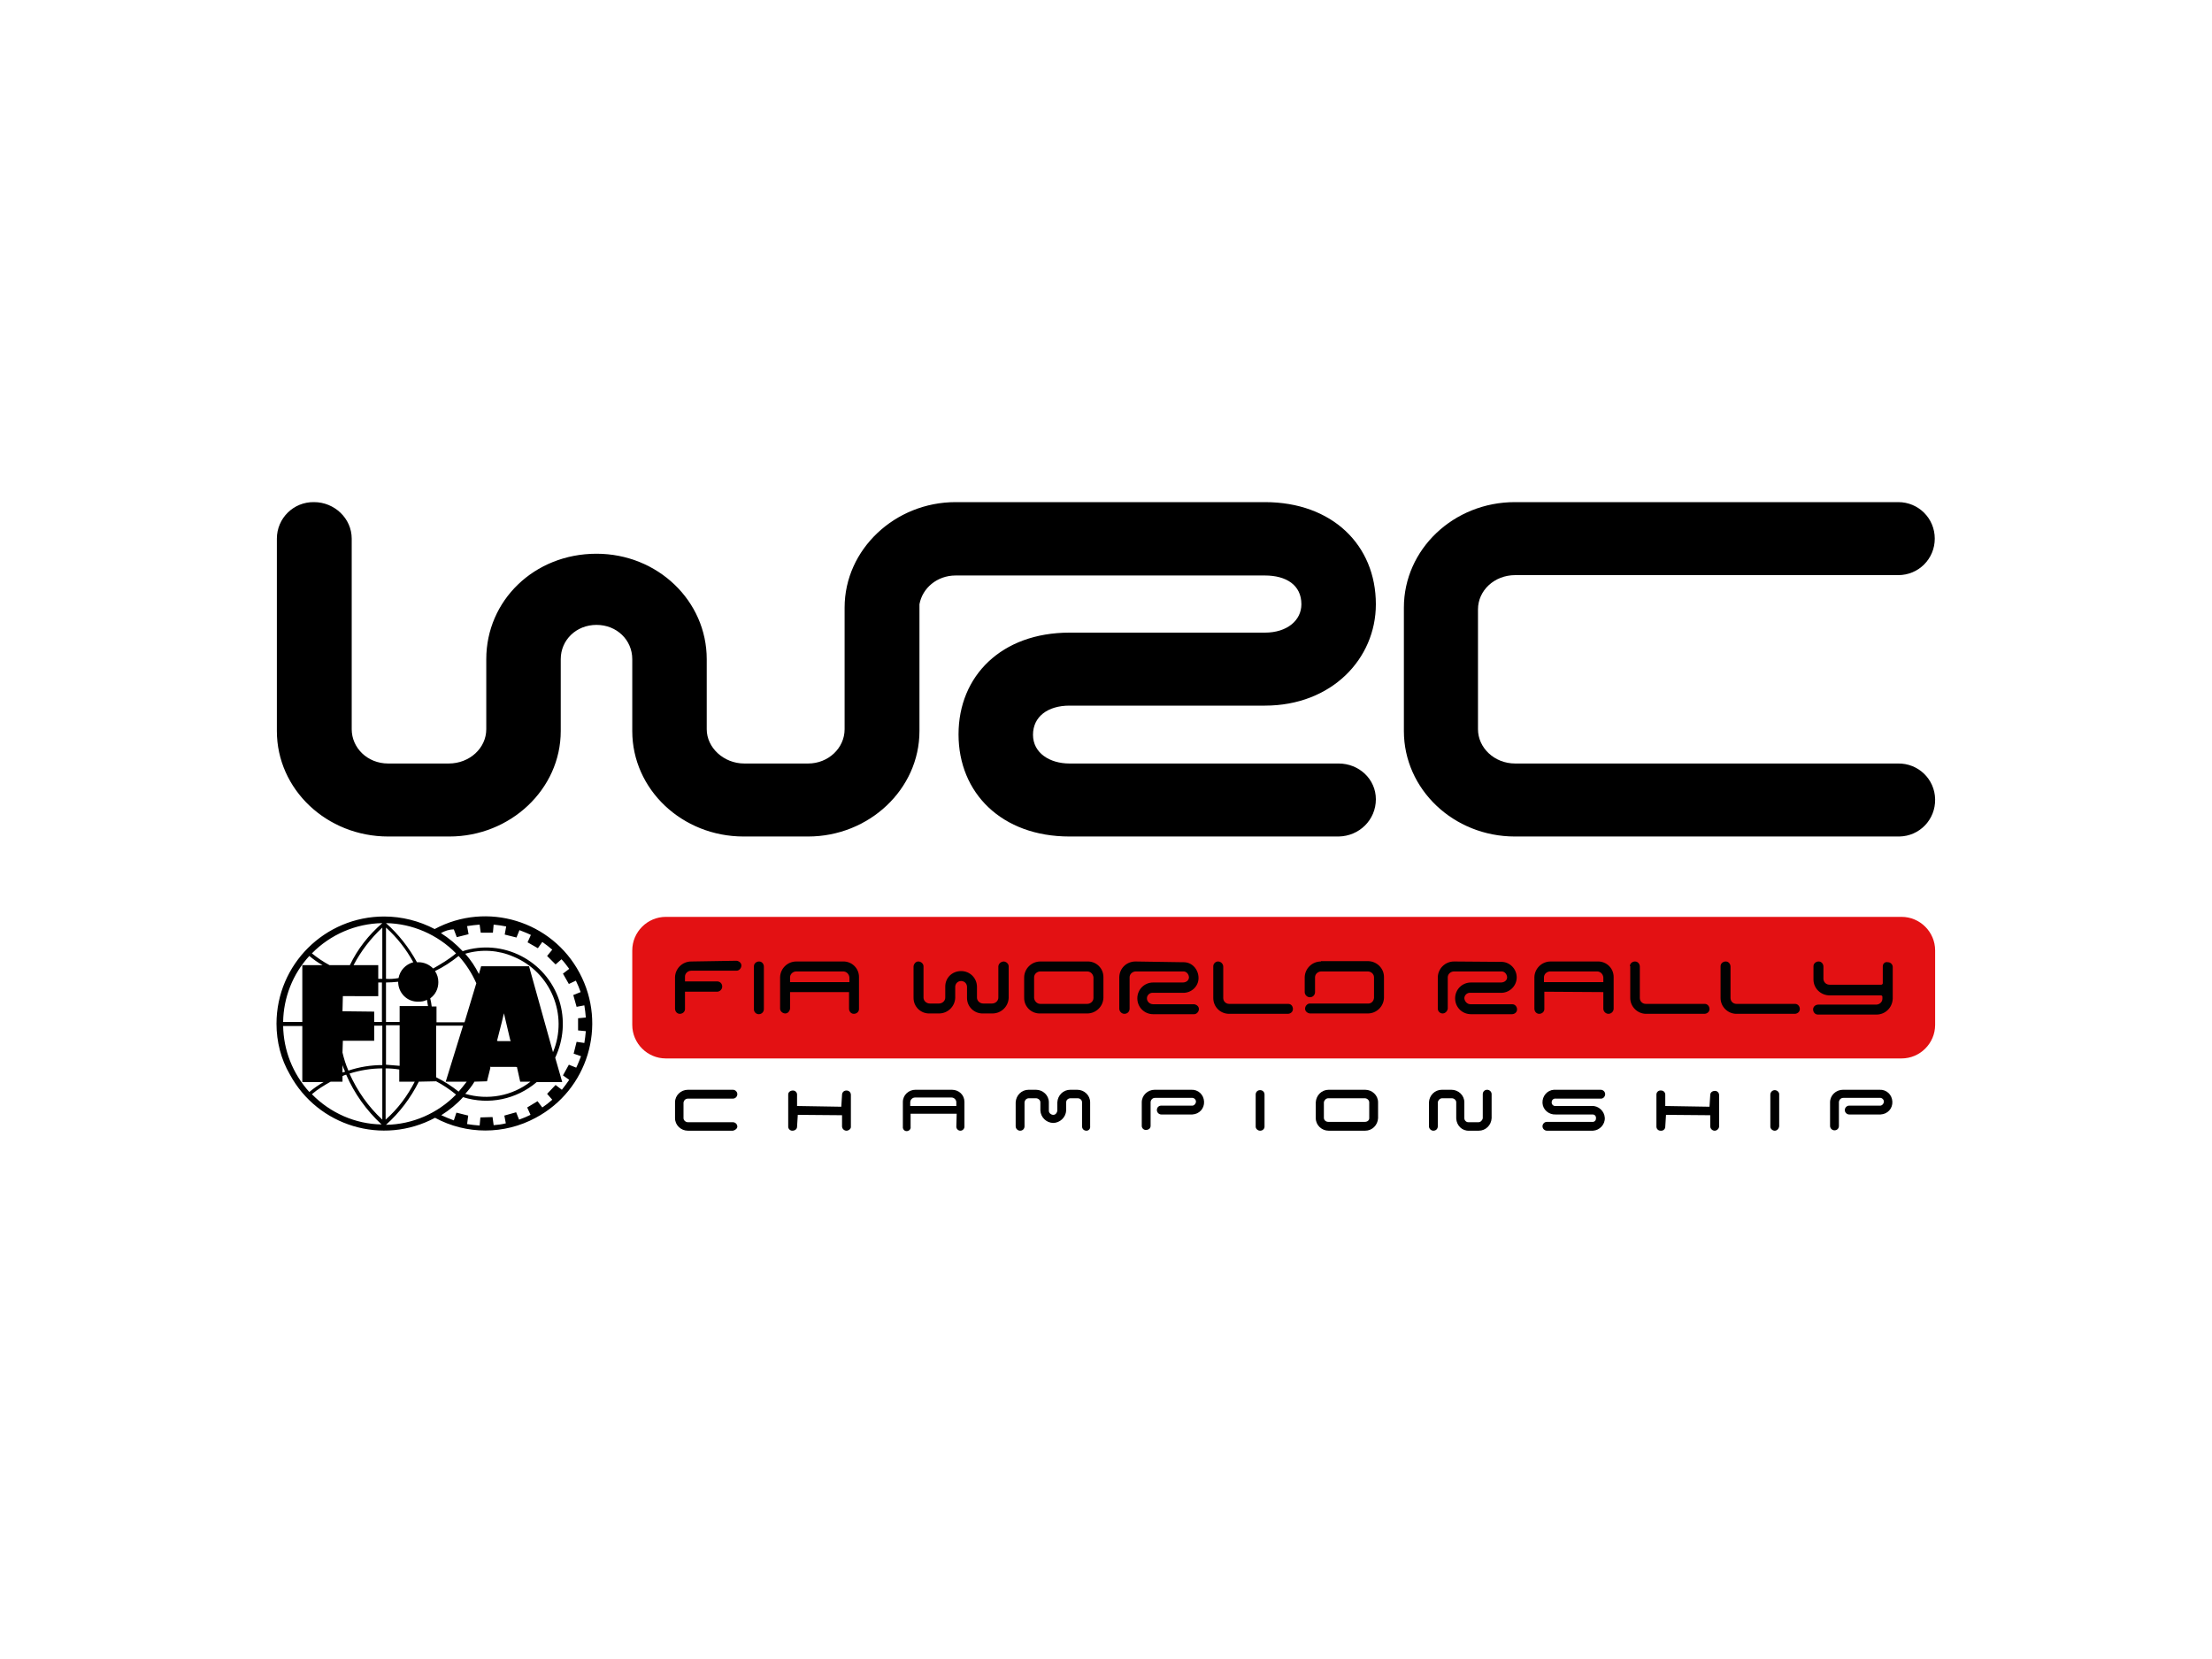
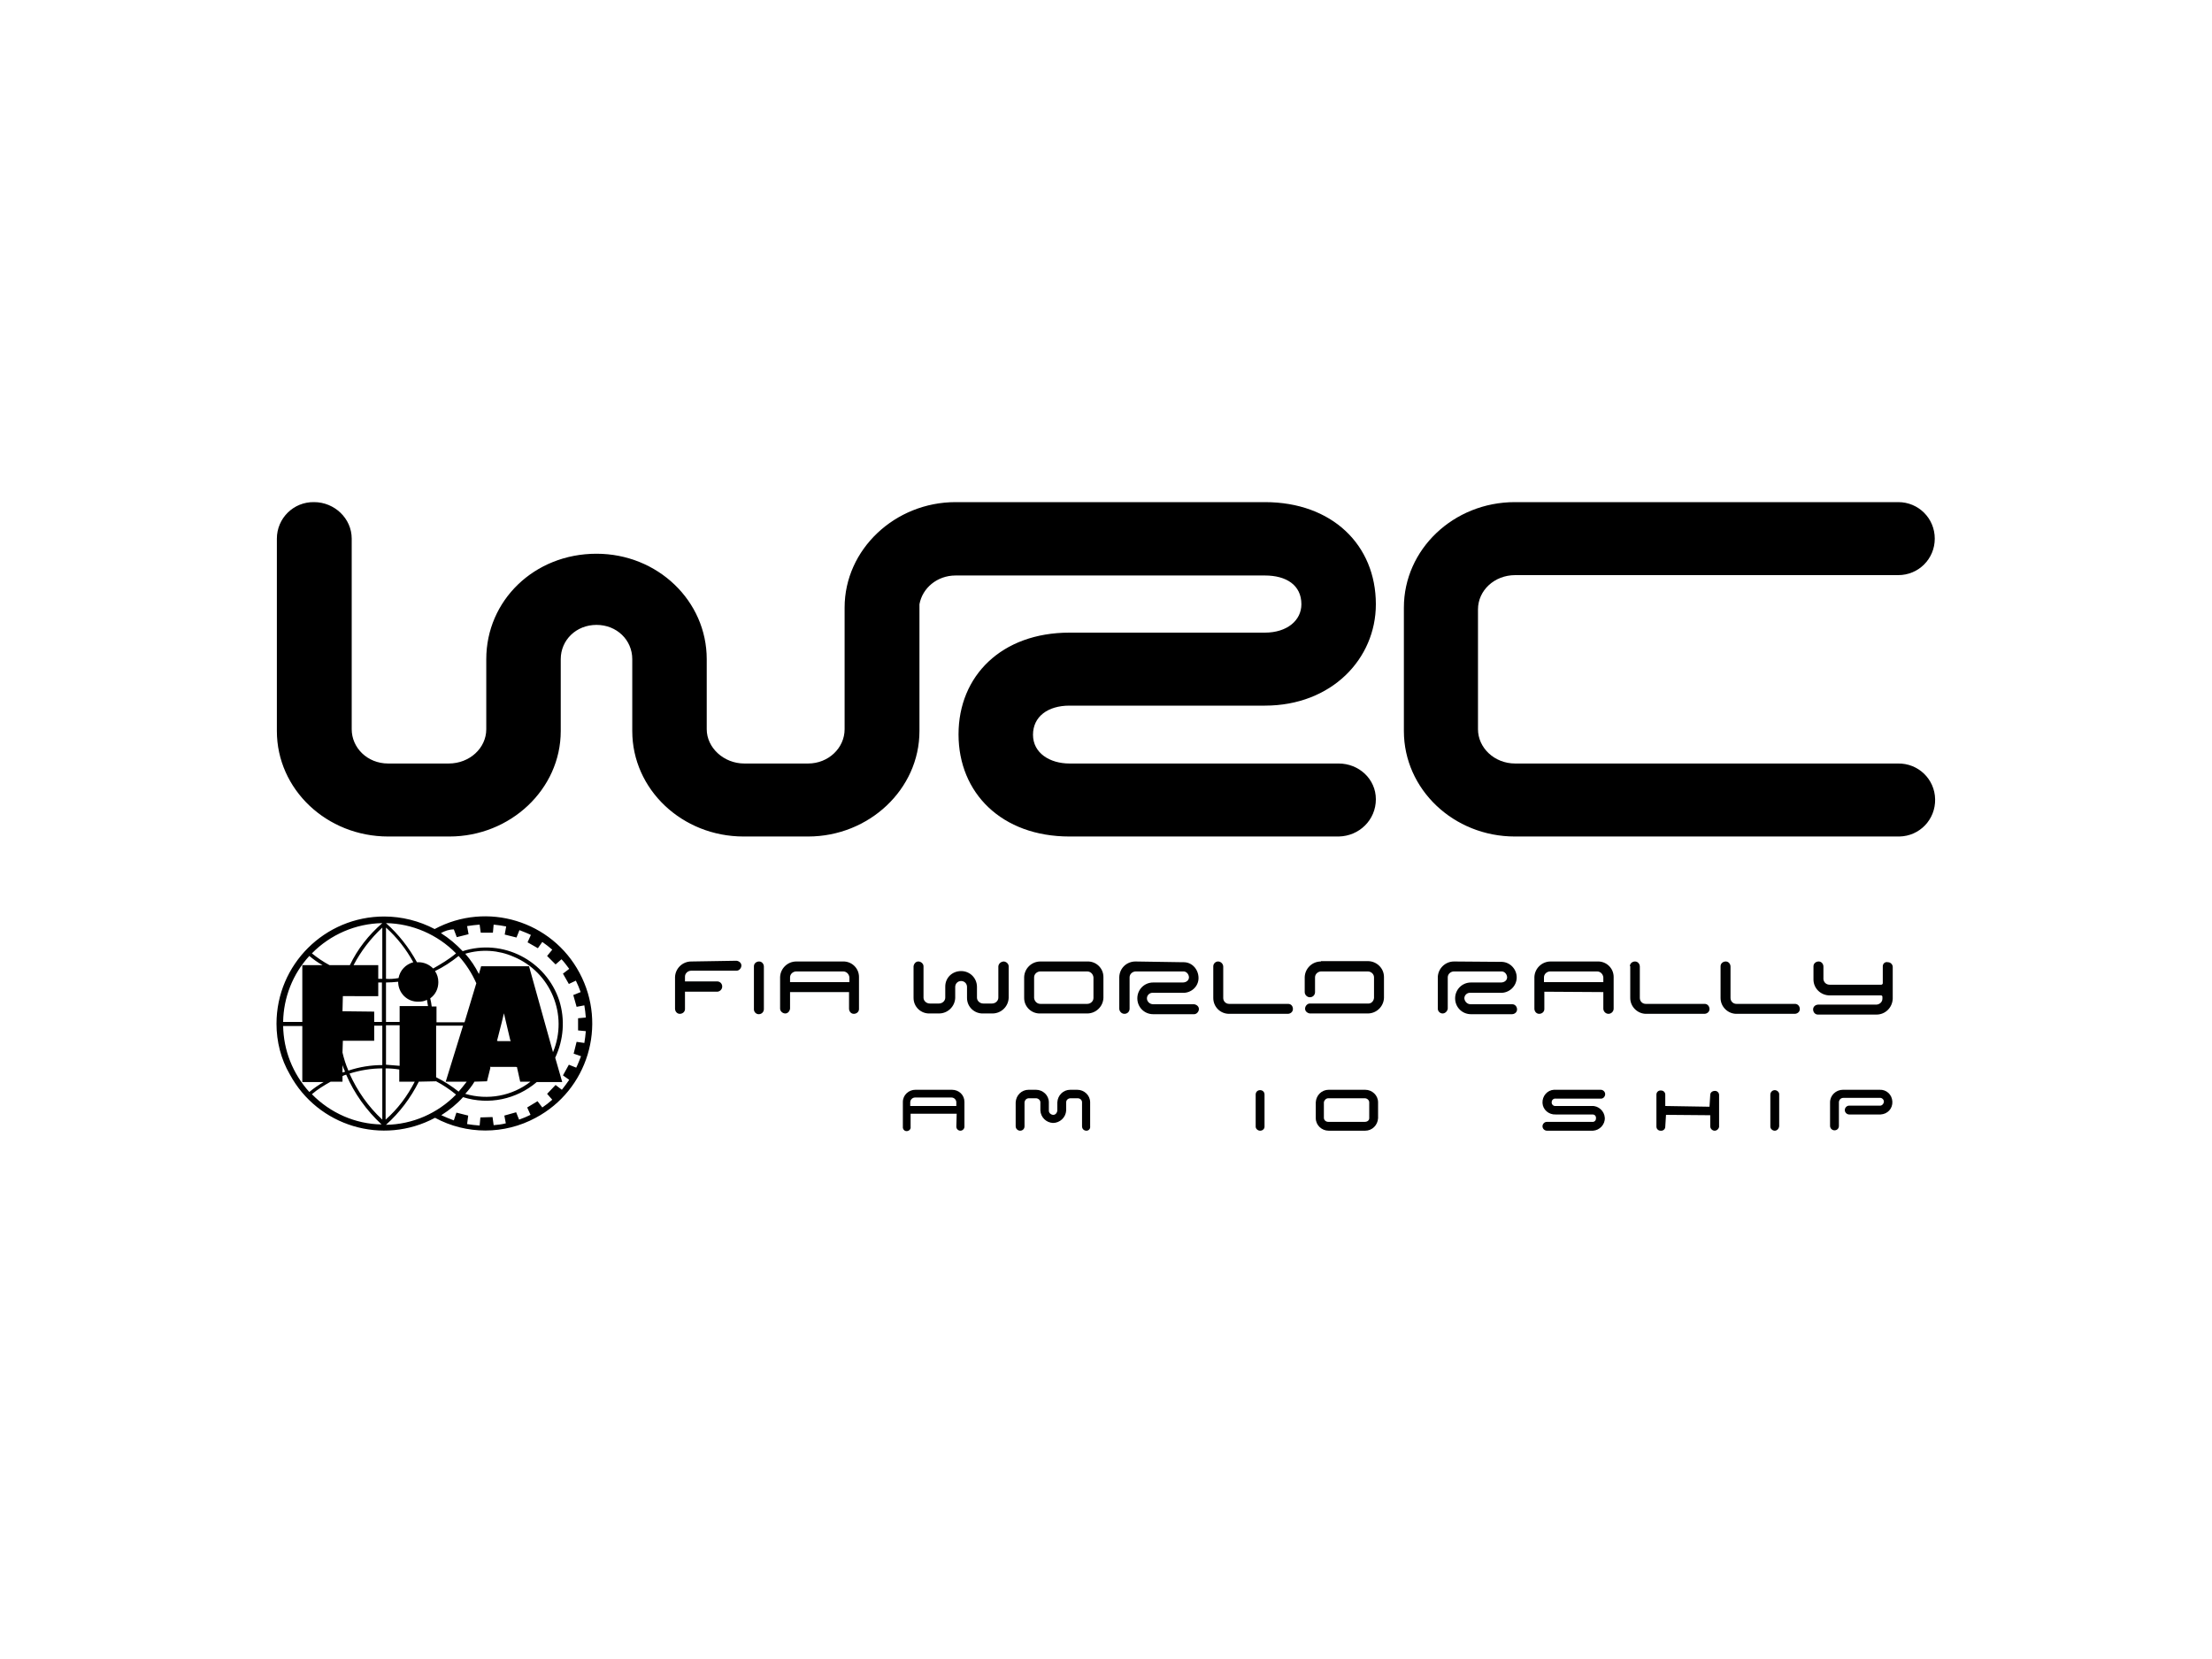
<svg xmlns="http://www.w3.org/2000/svg" version="1.0" id="katman_1" x="0px" y="0px" viewBox="0 0 600 450" style="enable-background:new 0 0 600 450;" xml:space="preserve">
  <style type="text/css">
	.st0{fill:#E31113;}
	.st1{fill:#010202;}
</style>
  <path d="M363.1,207.1c5.5,0,10.1,4.2,10.1,9.7c0,5.6-4.5,10-10.1,10.1h-73c-18.4,0-30.1-11.8-30.1-27.7s11.7-27.6,30.1-27.6h53  c6,0,9.9-3.3,9.9-7.7c0-5.2-4.1-7.8-9.9-7.8h-83.9c-5,0-9,3.4-9.8,7.8v34.4c0,15.8-13.7,28.6-30.2,28.6h-17.5  c-16.7,0-30.2-12.8-30.2-28.6v-19.5c0-5.2-4.2-9.3-9.7-9.3s-9.7,4.1-9.7,9.3v19.5c0,15.8-13.7,28.6-30.2,28.6h-16.6  c-16.7,0-30.2-12.8-30.2-28.6v-52.2c0-5.5,4.5-10,10.1-9.9c0,0,0,0,0,0c5.5,0,10.2,4.4,10.2,9.9v51.7c0,5,4.2,9.3,9.9,9.3h16.4  c5.7,0,10.2-4.2,10.2-9.3v-19c0-15.9,13-28.6,29.9-28.6c16.6,0,29.9,12.8,29.9,28.6v19c0,5,4.6,9.3,10.2,9.3h17.3  c5.5,0,9.9-4.2,9.9-9.3v-33c0-15.8,13.7-28.6,30.1-28.6h83.9c18.2,0,30.1,11.6,30.1,27.7c0,14.8-12,27.5-30.1,27.5h-53  c-5.9,0-9.9,3-9.9,7.9c0,5,4.6,7.8,9.9,7.8H363.1z" />
  <path d="M514.9,226.9h-104c-16.6,0-30.1-12.8-30.1-28.6v-33.5c0-15.8,13.5-28.6,30.1-28.6h104c5.5,0,9.9,4.4,9.9,9.9  s-4.4,9.9-9.9,9.9H411c-5.7,0-10.1,4.2-10.1,9.3v32.5c0,5,4.4,9.3,10.1,9.3h103.8c5.5-0.1,10,4.2,10.1,9.7c0.1,5.5-4.2,10-9.7,10.1  C515.2,226.9,515,226.9,514.9,226.9L514.9,226.9z" />
  <path d="M481.4,306.7c-0.6,0-1.2-0.5-1.2-1.1c0,0,0,0,0,0v-8.7c0-0.6,0.5-1.2,1.2-1.2c0,0,0,0,0,0c0.6,0,1.2,0.5,1.2,1.1  c0,0,0,0,0,0v8.7C482.5,306.2,482,306.7,481.4,306.7C481.4,306.7,481.4,306.7,481.4,306.7z" />
  <path d="M465.1,306.7c-0.6,0-1.2-0.5-1.2-1.2v-3l-12-0.1l-0.2,3.2c0,0.7-0.6,1.2-1.3,1.1c-0.6,0-1.1-0.5-1.1-1.1v-8.7  c0-0.7,0.6-1.2,1.3-1.1c0.6,0,1.1,0.5,1.1,1.1v3.1l12,0.2l0.2-3.2c0-0.7,0.6-1.1,1.3-1.1c0.6,0,1.1,0.5,1.1,1.1v8.7  C466.2,306.2,465.7,306.7,465.1,306.7z" />
  <path d="M434.3,298H422c-0.6-0.1-1.1,0.4-1.1,0.9c-0.1,0.6,0.4,1.1,0.9,1.1c0.1,0,0.1,0,0.2,0h9.8c1.8-0.1,3.4,1.4,3.5,3.2  c0.1,1.8-1.4,3.4-3.2,3.5c-0.1,0-0.2,0-0.3,0h-12.2c-0.6,0-1.2-0.5-1.2-1.2c0-0.6,0.5-1.2,1.2-1.2c0,0,0,0,0,0h12.2  c0.6,0.1,1.1-0.3,1.1-0.9c0.1-0.6-0.3-1.1-0.9-1.1c-0.1,0-0.2,0-0.3,0H422c-1.9,0.1-3.5-1.3-3.6-3.1c-0.1-1.9,1.3-3.5,3.1-3.6  c0.2,0,0.3,0,0.5,0h12.2c0.6,0,1.2,0.5,1.2,1.2C435.4,297.4,434.9,298,434.3,298C434.2,298,434.2,298,434.3,298L434.3,298z" />
-   <path d="M401.1,306.7h-2.6c-1.9,0.1-3.4-1.4-3.5-3.3c0,0,0,0,0-0.1v-4.3c0-0.6-0.6-1.1-1.2-1.1h-2.6c-0.6,0-1.1,0.5-1.2,1.1v6.5  c0,0.7-0.5,1.2-1.2,1.2c-0.6,0-1.2-0.5-1.2-1.2V299c0.1-1.9,1.6-3.4,3.5-3.4h2.6c1.9,0,3.5,1.5,3.5,3.4v4.3c0,0.6,0.5,1.1,1.1,1.1  c0,0,0,0,0.1,0h2.6c0.6,0,1.1-0.5,1.2-1.1v-6.5c0-0.7,0.5-1.2,1.2-1.2c0.6,0,1.2,0.5,1.2,1.2v6.5C404.5,305.2,403,306.7,401.1,306.7  z" />
  <path d="M373.8,303.3c-0.1,1.9-1.6,3.4-3.5,3.4h-9.9c-1.9,0-3.5-1.5-3.5-3.4V299c0.1-1.9,1.6-3.4,3.5-3.4h9.9c1.9,0,3.5,1.5,3.5,3.4  L373.8,303.3z M371.4,303.3V299c0-0.6-0.6-1.1-1.2-1.1h-9.9c-0.6,0-1.1,0.5-1.2,1.1v4.2c0,0.6,0.5,1.1,1.2,1.1h9.9  C370.9,304.3,371.4,303.9,371.4,303.3L371.4,303.3z" />
  <path d="M341.8,306.7c-0.6,0-1.2-0.5-1.2-1.1c0,0,0,0,0,0v-8.7c0-0.7,0.5-1.2,1.2-1.2s1.2,0.5,1.2,1.2v8.7  C343,306.2,342.5,306.7,341.8,306.7C341.8,306.7,341.8,306.7,341.8,306.7z" />
-   <path d="M323.2,302.3H315c-0.6,0-1.2-0.5-1.2-1.2s0.5-1.2,1.2-1.2c0,0,0,0,0,0h8.2c0.6,0.1,1.1-0.4,1.2-1c0,0,0,0,0-0.1  c0-0.6-0.6-1.1-1.2-1h-9.9c-0.6,0-1.1,0.4-1.2,1.1v6.5c0,0.7-0.6,1.1-1.3,1.1c-0.6,0-1.1-0.5-1.1-1.1V299c0-1.9,1.6-3.4,3.5-3.4h9.9  c1.9-0.1,3.4,1.3,3.5,3.2s-1.3,3.4-3.2,3.5C323.4,302.3,323.3,302.3,323.2,302.3L323.2,302.3z" />
  <path d="M294.7,306.7c-0.7,0-1.2-0.5-1.2-1.2V299c0-0.6-0.5-1.1-1.2-1.1h-1.9c-0.6,0-1.2,0.4-1.2,1.1v2.2c-0.1,1.9-1.7,3.4-3.6,3.4  c-1.8-0.1-3.3-1.5-3.4-3.4V299c0-0.6-0.6-1.1-1.2-1.1h-1.9c-0.6,0-1.1,0.4-1.2,1.1c0,0,0,0,0,0v6.5c0,0.7-0.5,1.2-1.2,1.2  c-0.6,0-1.2-0.5-1.2-1.2V299c0.1-1.9,1.6-3.4,3.5-3.4h2c1.9,0,3.5,1.5,3.5,3.4v2.3c0,0.6,0.6,1.1,1.2,1.1c0.6,0,1-0.5,1.1-1.1V299  c0.1-1.9,1.6-3.4,3.5-3.4h1.9c1.9,0,3.5,1.5,3.5,3.4v6.5C295.8,306.2,295.3,306.7,294.7,306.7z" />
-   <path d="M229.6,306.7c-0.6,0-1.2-0.5-1.2-1.2c0,0,0,0,0,0v-3l-12-0.1l-0.2,3.2c0,0.7-0.6,1.1-1.3,1.1c-0.6,0-1.1-0.5-1.1-1.1v-8.7  c0-0.7,0.6-1.1,1.3-1.1c0.6,0,1.1,0.5,1.1,1.1v3.1l12,0.2l0.2-3.2c0-0.7,0.5-1.2,1.2-1.2s1.2,0.5,1.2,1.2v8.7  C230.8,306.2,230.2,306.7,229.6,306.7z" />
-   <path d="M198.8,306.7h-12.2c-1.9,0-3.5-1.5-3.5-3.4c0,0,0,0,0,0V299c0-1.9,1.6-3.4,3.5-3.4c0,0,0,0,0,0h12.2c0.6,0,1.2,0.5,1.2,1.2  c0,0.6-0.5,1.2-1.2,1.2c0,0,0,0,0,0h-12.2c-0.6,0-1.1,0.4-1.2,1.1v4.2c0,0.6,0.6,1.1,1.2,1.1h12.2c0.6,0,1.2,0.5,1.2,1.2  C200,306.1,199.4,306.6,198.8,306.7C198.8,306.6,198.8,306.6,198.8,306.7L198.8,306.7z" />
  <path d="M509.8,302.3h-8.2c-0.6,0-1.2-0.5-1.2-1.2c0-0.6,0.5-1.2,1.2-1.2c0,0,0,0,0,0h8.2c0.6,0.1,1.1-0.4,1.2-1c0,0,0,0,0-0.1  c0-0.6-0.6-1.1-1.2-1H500c-0.6,0-1.1,0.4-1.2,1.1c0,0,0,0,0,0v6.5c0,0.7-0.5,1.2-1.2,1.2c-0.6,0-1.2-0.5-1.2-1.2V299  c0-1.9,1.6-3.4,3.5-3.4h9.9c1.9-0.1,3.4,1.3,3.5,3.2s-1.3,3.4-3.2,3.5C510.1,302.3,510,302.3,509.8,302.3z" />
  <path d="M246.9,300h12.5V299c0-0.7-0.6-1.3-1.3-1.3h-9.9c-0.7,0-1.3,0.6-1.3,1.3L246.9,300z M259.5,302.1h-12.5v3.5  c0.1,0.6-0.3,1.1-0.9,1.2c-0.6,0.1-1.1-0.3-1.2-0.9c0-0.1,0-0.2,0-0.3v-6.7c0-1.9,1.6-3.3,3.4-3.3c0,0,0,0,0,0h9.9  c1.9,0,3.4,1.4,3.4,3.3c0,0,0,0,0,0v6.7c0,0.6-0.5,1.1-1.1,1.1s-1.1-0.5-1.1-1.1L259.5,302.1z" />
-   <path class="st0" d="M524.9,278c0,5-4.1,9.1-9.1,9.1c0,0,0,0,0,0H180.6c-5,0-9.1-4.1-9.1-9.1c0,0,0,0,0,0v-20.2c0-5,4.1-9.1,9.1-9.1  c0,0,0,0,0,0h335.2c5,0,9.1,4.1,9.1,9.1c0,0,0,0,0,0V278z" />
  <path class="st1" d="M187.5,260.8c-2.4,0-4.3,1.9-4.4,4.2v8.6c0,0.7,0.5,1.4,1.3,1.4c0.7,0,1.4-0.5,1.4-1.3c0-0.1,0-0.1,0-0.2v-4.5  h8.7c0.7,0,1.4-0.6,1.4-1.4s-0.6-1.4-1.4-1.4h-8.7v-1.3c0-0.9,0.8-1.6,1.7-1.6h12.3c0.7,0,1.3-0.7,1.3-1.4c0-0.7-0.6-1.2-1.3-1.3  L187.5,260.8z" />
  <path class="st1" d="M510.7,262.1v4.6c0,0.2-0.2,0.4-0.4,0.4h-14c-0.9,0-1.6-0.6-1.7-1.5c0,0,0,0,0-0.1v-3.3c0-0.7-0.5-1.4-1.3-1.4  c-0.7,0-1.4,0.5-1.4,1.3c0,0.1,0,0.1,0,0.2v3.4c0,2.4,2,4.3,4.4,4.3c0,0,0,0,0,0h13.9c0.2,0,0.4,0.1,0.4,0.4v0.5  c0,0.9-0.8,1.6-1.7,1.6c0,0,0,0,0,0h-15.7c-0.7,0-1.4,0.5-1.4,1.3c0,0.7,0.5,1.4,1.3,1.4c0.1,0,0.1,0,0.2,0H509  c2.4,0,4.3-1.9,4.4-4.3v-8.6c0-0.7-0.6-1.3-1.3-1.3C511.3,260.8,510.7,261.4,510.7,262.1C510.7,262.1,510.7,262.1,510.7,262.1z" />
  <path class="st1" d="M466.7,262.1v8.6c0,2.4,2,4.3,4.3,4.3h15.8c0.7,0,1.4-0.5,1.4-1.3c0-0.7-0.5-1.4-1.3-1.4c-0.1,0-0.1,0-0.2,0  h-15.7c-0.9,0-1.6-0.7-1.6-1.6v-8.5c0-0.7-0.5-1.4-1.3-1.4c-0.7,0-1.4,0.5-1.4,1.3C466.7,262,466.7,262.1,466.7,262.1L466.7,262.1z" />
  <path class="st1" d="M442.2,262.1v8.6c0,2.4,2,4.3,4.3,4.3c0,0,0,0,0,0h15.8c0.7,0,1.4-0.5,1.4-1.3c0-0.7-0.5-1.4-1.3-1.4  c-0.1,0-0.1,0-0.2,0h-15.8c-0.9,0-1.6-0.7-1.6-1.6v-8.5c0-0.7-0.5-1.4-1.3-1.4c-0.7,0-1.4,0.5-1.4,1.3  C442.3,262,442.3,262.1,442.2,262.1L442.2,262.1z" />
  <path class="st1" d="M394.4,260.8c-2.4,0-4.3,1.9-4.4,4.2v8.6c0,0.7,0.6,1.3,1.3,1.3s1.3-0.6,1.4-1.3c0,0,0,0,0,0v-8.5  c0-0.9,0.8-1.6,1.7-1.6h12.7c0.9-0.1,1.6,0.6,1.7,1.5c0,0,0,0.1,0,0.1c0,0.8-0.7,1.4-1.7,1.4h-8.1c-2.4,0-4.3,1.9-4.3,4.3  c0,2.4,1.9,4.3,4.3,4.3h11.1c0.7,0,1.4-0.5,1.4-1.3c0-0.7-0.5-1.4-1.3-1.4c-0.1,0-0.1,0-0.2,0h-11.1c-0.9,0-1.6-0.7-1.7-1.6  c0-0.9,0.8-1.6,1.7-1.5c0,0,0,0,0,0h8.1c2.3,0.1,4.3-1.7,4.4-4c0.1-2.3-1.7-4.3-4-4.4c-0.1,0-0.3,0-0.4,0L394.4,260.8z" />
  <path class="st1" d="M358.3,260.8c-2.4,0-4.3,1.9-4.4,4.2v4.1c0,0.7,0.6,1.4,1.4,1.4s1.4-0.6,1.4-1.4v-4c0-0.9,0.8-1.6,1.7-1.6H371  c0.9,0,1.7,0.7,1.7,1.6c0,0,0,0,0,0v5.6c-0.1,0.9-0.8,1.6-1.7,1.5h-15.7c-0.7,0-1.3,0.7-1.3,1.4c0,0.7,0.6,1.2,1.3,1.3H371  c2.4,0,4.3-1.9,4.4-4.2v-5.7c0-2.4-2-4.3-4.4-4.3H358.3z" />
  <path class="st1" d="M329.1,262.1v8.6c0,2.4,1.9,4.3,4.3,4.3c0,0,0,0,0.1,0h15.8c0.7,0,1.4-0.5,1.4-1.3s-0.5-1.4-1.3-1.4  c-0.1,0-0.1,0-0.2,0h-15.8c-0.9,0-1.6-0.7-1.6-1.6v-8.5c0-0.7-0.6-1.4-1.4-1.4C329.7,260.8,329.1,261.4,329.1,262.1L329.1,262.1z" />
  <path class="st1" d="M308,260.8c-2.4,0-4.3,1.8-4.4,4.2c0,0,0,0,0,0v8.6c0,0.7,0.6,1.4,1.4,1.4s1.4-0.6,1.4-1.4c0,0,0,0,0,0v-8.5  c0-0.9,0.8-1.6,1.7-1.6h12.7c0.9-0.1,1.6,0.6,1.7,1.5c0,0,0,0,0,0.1c0,0.8-0.7,1.4-1.7,1.4h-8c-2.4,0-4.3,1.9-4.3,4.3  s1.9,4.3,4.3,4.3c0,0,0,0,0,0h11.1c0.7,0,1.3-0.7,1.3-1.4c0-0.7-0.6-1.2-1.3-1.3h-11.1c-0.9,0-1.7-0.7-1.7-1.6  c0-0.9,0.8-1.6,1.7-1.5c0,0,0,0,0,0h8c2.3,0.1,4.3-1.7,4.3-4s-1.7-4.3-4-4.3c-0.1,0-0.2,0-0.3,0L308,260.8z" />
  <path class="st1" d="M270.8,262.1v8.5c0,0.9-0.8,1.6-1.7,1.6h-2.4c-0.9,0-1.7-0.7-1.7-1.6c0,0,0,0,0,0v-2.9c0-2.4-1.9-4.3-4.3-4.3  c0,0,0,0,0,0c-2.4,0-4.3,1.8-4.3,4.2c0,0,0,0,0,0.1v2.9c0,0.9-0.8,1.6-1.7,1.6h-2.5c-0.9,0-1.7-0.7-1.7-1.6c0,0,0,0,0,0v-8.5  c0-0.7-0.7-1.3-1.4-1.3c-0.7,0-1.2,0.6-1.3,1.3v8.6c0,2.4,2,4.3,4.4,4.2h2.5c2.4,0,4.3-1.9,4.4-4.2v-3c0-0.9,0.7-1.6,1.6-1.6  c0,0,0,0,0,0c0.9,0,1.6,0.7,1.6,1.6c0,0,0,0,0,0v3c0,2.4,2,4.3,4.4,4.2h2.5c2.4,0,4.3-1.9,4.4-4.2c0,0,0,0,0,0v-8.6  c0-0.7-0.7-1.3-1.4-1.3C271.4,260.9,270.9,261.4,270.8,262.1L270.8,262.1z" />
  <path class="st1" d="M207.2,273.7v-11.5c0-0.7-0.5-1.4-1.3-1.4c-0.7,0-1.4,0.5-1.4,1.3c0,0.1,0,0.1,0,0.2v11.5  c0,0.7,0.6,1.3,1.3,1.3c0,0,0,0,0,0C206.6,275.1,207.2,274.5,207.2,273.7L207.2,273.7z" />
  <path class="st1" d="M294.9,260.8h-12.7c-2.4,0-4.3,1.9-4.4,4.2v5.7c0,2.4,2,4.3,4.4,4.2h12.7c2.4,0,4.3-1.9,4.4-4.2V265  C299.3,262.6,297.3,260.7,294.9,260.8z M296.6,270.7c0,0.9-0.8,1.6-1.7,1.6h-12.7c-0.9,0-1.6-0.7-1.7-1.6v-5.6  c0-0.9,0.8-1.6,1.7-1.6h12.7c0.9,0,1.6,0.7,1.7,1.6V270.7z" />
  <path class="st1" d="M230.3,269.1v4.5c0,0.7,0.5,1.4,1.3,1.4c0.7,0,1.4-0.5,1.4-1.3c0-0.1,0-0.1,0-0.2V265c0-2.4-2-4.3-4.4-4.2H216  c-2.4,0-4.3,1.9-4.4,4.2v8.6c0,0.7,0.7,1.3,1.4,1.3c0.7,0,1.2-0.6,1.3-1.3v-4.5L230.3,269.1z M214.3,266.4v-1.3  c0-0.9,0.8-1.6,1.7-1.6h12.7c0.9,0,1.6,0.7,1.7,1.6v1.3H214.3z" />
  <path class="st1" d="M434.9,269.1v4.5c0,0.7,0.6,1.4,1.4,1.4c0.7,0,1.4-0.6,1.4-1.4V265c0-2.4-2-4.3-4.4-4.2h-12.7  c-2.4,0-4.3,1.9-4.4,4.2v8.6c0,0.7,0.5,1.4,1.3,1.4c0.7,0,1.4-0.5,1.4-1.3c0-0.1,0-0.1,0-0.2v-4.5L434.9,269.1z M418.8,266.4v-1.3  c0-0.9,0.8-1.6,1.7-1.6h12.7c0.9,0,1.6,0.7,1.7,1.6v1.3H418.8z" />
  <path d="M108,266.3c-1.1,0.1-2.2,0.2-3.3,0.2v10.7h3.7v-4.3h7.7c-0.1-0.6-0.2-1.1-0.3-1.7c-0.7,0.4-1.5,0.5-2.3,0.5  C110.4,271.8,108,269.3,108,266.3 M108.1,265.3c0.4-2.1,1.9-3.7,4-4.3c-1.9-3.5-4.4-6.7-7.4-9.4v13.9  C105.8,265.6,106.9,265.5,108.1,265.3L108.1,265.3z M112.5,293.4h-4.2v-3.3c-1.2-0.2-2.5-0.3-3.7-0.3v13.9  C107.9,300.8,110.5,297.3,112.5,293.4L112.5,293.4z M108.4,289.1v-11h-3.7v10.7C105.9,288.9,107.1,289,108.4,289.1L108.4,289.1z   M95.9,261.8h6.7v3.7c0.4,0,0.7,0,1.1,0v-13.9C100.5,254.6,97.9,258,95.9,261.8z M102.6,266.5v3.7H93l-0.1,4.1l8.6,0.1v2.8h2.1  v-10.7C103.3,266.5,103,266.5,102.6,266.5z M101.5,278.2v4.1H93l-0.1,3.2c0.4,1.7,0.9,3.3,1.6,4.9c3-1,6.1-1.5,9.2-1.5v-10.7H101.5z   M92.9,288.9v2l0.7-0.2C93.3,290.1,93.1,289.5,92.9,288.9z M103.7,289.8c-3,0-6,0.5-8.9,1.4c2.1,4.7,5.1,9,8.9,12.5V289.8z   M136.7,274.8c-0.1,0.6-0.9,3.7-1.8,7.2c0,0.1-0.1,0.2-0.1,0.3l0.3,0.1h3.3c0.1,0,0.2,0,0.2,0.1c-0.1-0.1-0.1-0.3-0.2-0.4l-1.7-7.2  c0-0.2-0.1-0.4-0.1-0.6C136.7,274.5,136.7,274.7,136.7,274.8L136.7,274.8z M83.9,259.3c-4.5,4.9-7,11.3-7.1,17.9h5.2v-15.4h5.5  C86.2,261.1,85,260.2,83.9,259.3L83.9,259.3z M103.7,250.4c-7.2,0.1-14.1,3.1-19.1,8.2c1.5,1.2,3.1,2.3,4.8,3.2h5.5  C97,257.4,100,253.6,103.7,250.4L103.7,250.4z M123.7,258.6c-5-5.1-11.9-8.1-19-8.2c3.4,3,6.2,6.6,8.4,10.6h0.4c1.5,0,2.9,0.6,4,1.7  C119.6,261.5,121.8,260.2,123.7,258.6L123.7,258.6z M129.2,266.7c-1.2-2.7-2.8-5.2-4.8-7.4c-2,1.6-4.1,3-6.4,4.1  c0.6,0.9,0.9,1.9,0.9,3c0,1.8-0.8,3.4-2.2,4.4c0.2,0.7,0.3,1.5,0.4,2.2h1.3v4.3h7.6L129.2,266.7z M124.4,296.1  c0.8-0.9,1.5-1.8,2.2-2.7h-5.7l4.7-15.2h-7.3v14C120.5,293.3,122.5,294.6,124.4,296.1L124.4,296.1z M104.7,305.1  c7.2-0.1,14-3.1,19-8.2c-1.7-1.4-3.5-2.6-5.4-3.6l-4.7,0.1C111.4,297.8,108.4,301.8,104.7,305.1L104.7,305.1z M84.6,296.8  c5,5.1,11.8,8.1,18.9,8.2c-4.1-3.8-7.4-8.4-9.6-13.5c-0.3,0.1-0.7,0.2-1,0.4v1.5h-3.2C87.9,294.4,86.1,295.5,84.6,296.8z   M76.8,278.2c0.1,6.7,2.6,13,7.1,18c1.2-1,2.5-1.9,3.9-2.7h-5.8v-15.2H76.8z M128.7,293.4c-0.7,1.2-1.6,2.3-2.5,3.3  c6.1,1.8,12.7,0.6,17.7-3.3h-2.8l-0.8-3.6c-0.1-0.2,0-0.3,0-0.3l-0.3-0.1h-6.7c-0.1,0-0.3,0-0.4-0.1c0.1,0.1,0.1,0.3,0.1,0.4  l-0.9,3.6L128.7,293.4z M126.2,258.7c1.5,1.7,2.7,3.5,3.7,5.5l0.6-2.1h13l6.5,23.3c4.2-10.1-0.6-21.7-10.7-25.9  C135.2,257.7,130.6,257.4,126.2,258.7L126.2,258.7z M119.6,253.1c2.2,1.4,4.1,3,5.9,4.9c10.9-3.5,22.6,2.5,26.2,13.4  c1.6,5.1,1.2,10.6-1.1,15.5l1.9,6.6h-6.9c-5.5,4.7-13,6.3-20,4.1c-1.7,1.9-3.7,3.5-5.9,4.9c1.1,0.5,2.3,1,3.4,1.4l0.7-2.1l3.2,0.8  l-0.3,2.3c1.1,0.2,2.2,0.3,3.4,0.4l0.2-2.2l3.3-0.1l0.3,2.2c1.1-0.1,2.2-0.2,3.3-0.5l-0.4-2.1l3.2-0.9l0.8,2  c1.1-0.4,2.1-0.8,3.1-1.3l-0.9-2l2.8-1.7l1.3,1.7c0.9-0.6,1.8-1.3,2.7-2.1l-1.4-1.6l2.3-2.4l1.7,1.3c0.7-0.9,1.4-1.8,2-2.7l-1.7-1.2  l1.6-2.9l2,0.8c0.5-1,0.9-2.1,1.3-3.1l-2-0.7l0.8-3.2l2.1,0.3c0.2-1.1,0.3-2.1,0.4-3.2l-2.1-0.2l0-3.3l2.1-0.2  c-0.1-1.1-0.2-2.2-0.4-3.3l-2.1,0.4l-0.9-3.2l2-0.8c-0.4-1.1-0.8-2.1-1.3-3.1l-1.9,0.9l-1.6-2.8l1.7-1.3c-0.7-0.9-1.3-1.8-2.1-2.6  l-1.6,1.4l-2.3-2.3l1.4-1.7c-0.8-0.7-1.7-1.4-2.7-2.1l-1.2,1.7l-2.8-1.6l0.9-2c-1-0.5-2.1-0.9-3.1-1.3l-0.8,2l-3.2-0.8l0.4-2.2  c-1.1-0.2-2.2-0.4-3.4-0.5l-0.2,2.2h-3.3l-0.3-2.2c-1.1,0.1-2.2,0.2-3.4,0.4l0.4,2.2l-3.2,0.8l-0.8-2.1  C121.8,252.1,120.7,252.5,119.6,253.1z M75,277.7c0-16.1,13.1-29.1,29.2-29.1c4.8,0,9.5,1.2,13.7,3.4c14.2-7.6,31.8-2.2,39.3,11.9  c7.6,14.2,2.2,31.8-11.9,39.3c-8.5,4.6-18.8,4.6-27.3,0c-14.2,7.6-31.8,2.3-39.4-11.8C76.2,287.3,75,282.5,75,277.7z" />
</svg>